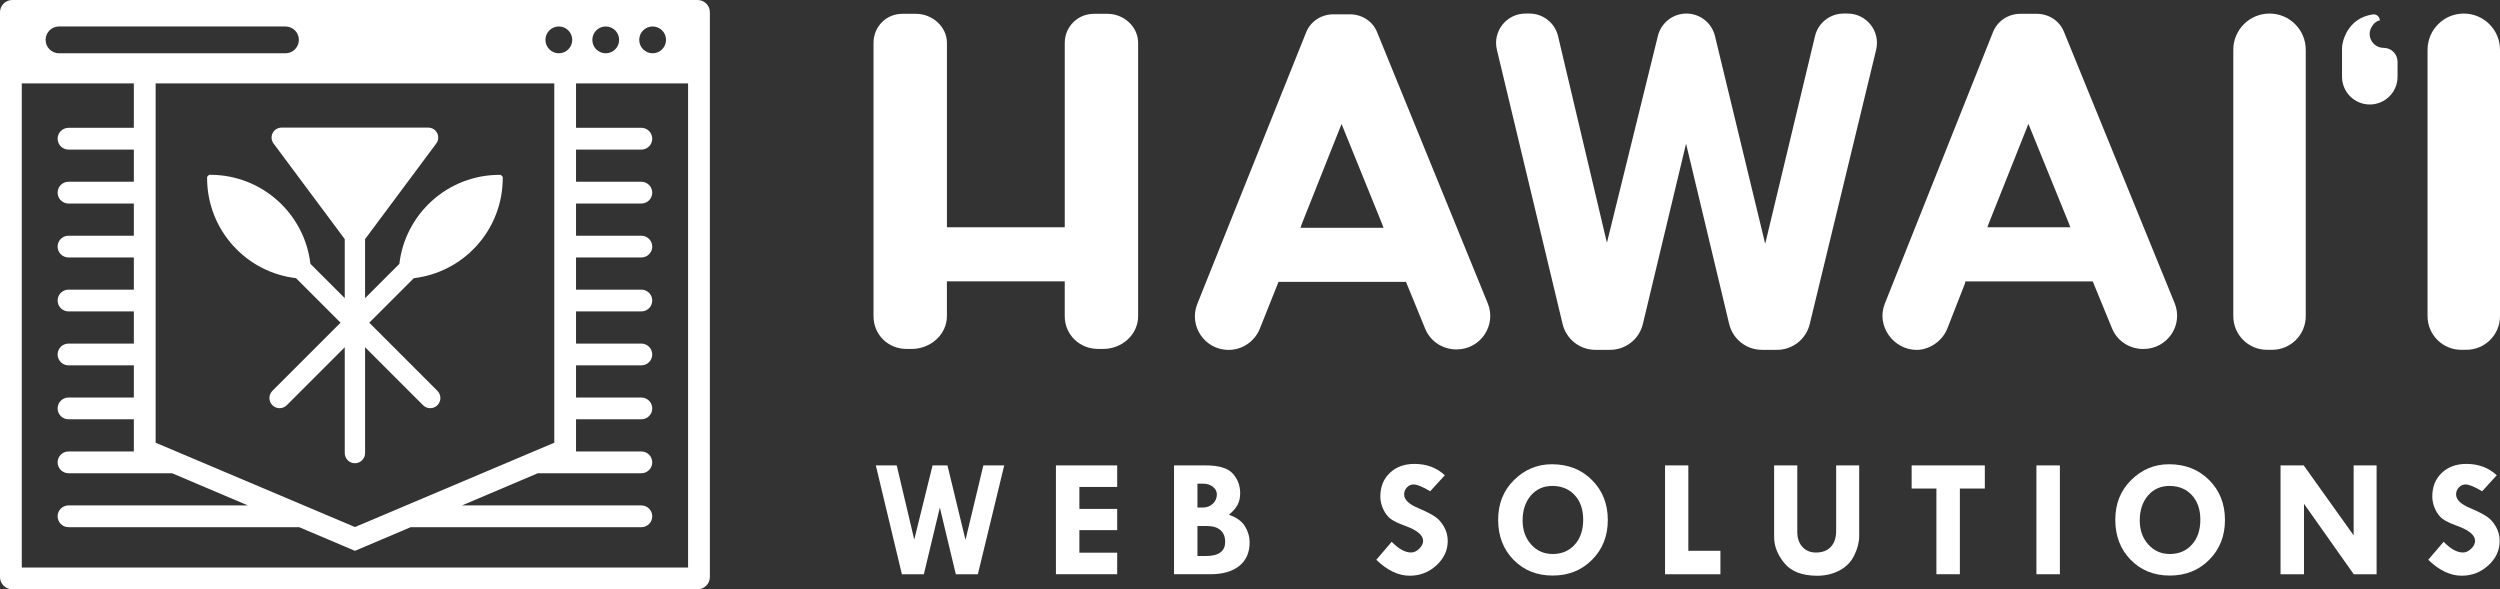
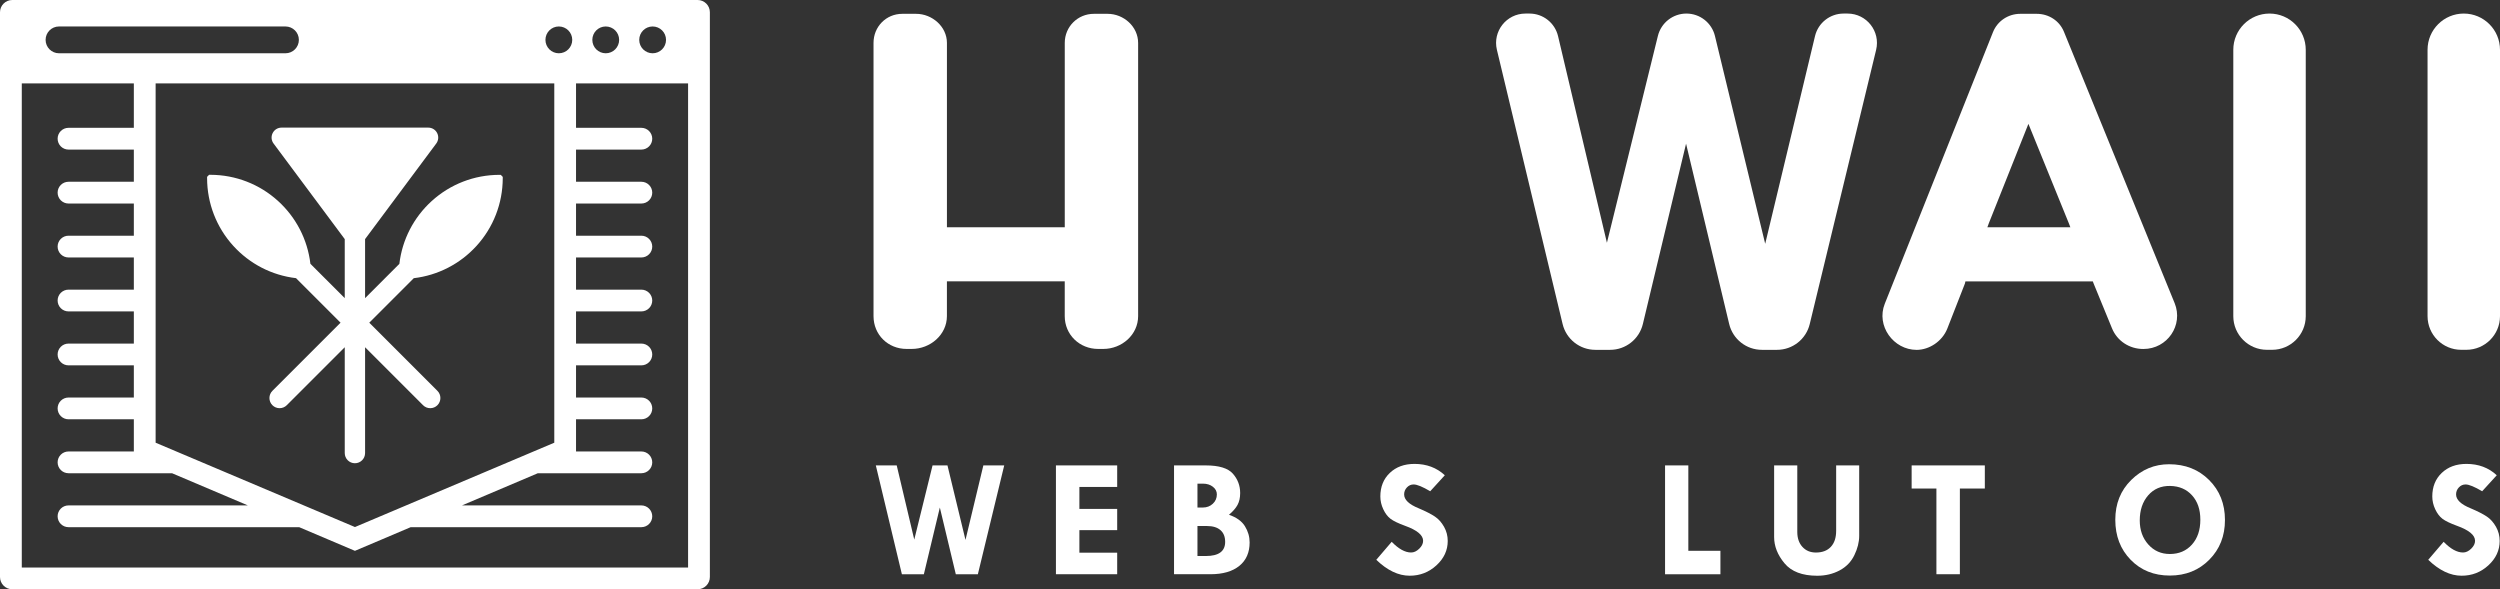
<svg xmlns="http://www.w3.org/2000/svg" id="b" viewBox="0 0 1121.12 264.26">
  <rect x="0" y="0" width="1121.12" height="264.26" fill="#333333" stroke="none" />
  <defs>
    <style>.i{fill:#fff;}</style>
  </defs>
  <g id="c">
    <g id="d">
      <g id="e">
        <path class="i" d="m392.77,208.71h9.36l7.87,33.27,8.2-33.27h6.69l8.08,33.42,8.01-33.42h9.36l-11.82,48.81h-9.89l-7.16-29.92-7.17,29.92h-9.85l-11.69-48.81Z" />
        <path class="i" d="m473.53,208.71h27.47v9.66h-16.95v9.85h16.95v9.52h-16.95v10.11h16.95v9.66h-27.47v-48.81Z" />
        <path class="i" d="m526.48,208.71h14.22c5.94,0,10,1.24,12.18,3.71,2.18,2.48,3.27,5.37,3.27,8.69,0,2.11-.4,3.88-1.19,5.33-.79,1.45-2.07,2.92-3.83,4.4,3.37,1.17,5.76,2.88,7.16,5.15,1.4,2.27,2.1,4.69,2.1,7.27,0,4.49-1.53,7.99-4.6,10.49-3.07,2.5-7.39,3.76-12.96,3.76h-16.34v-48.81Zm10.52,8.18v10.71h2.41c1.78,0,3.27-.57,4.48-1.7,1.21-1.13,1.81-2.53,1.81-4.2,0-1.34-.59-2.48-1.78-3.41-1.19-.93-2.67-1.4-4.44-1.4h-2.48Zm0,18.99v13.46h3.77c5.76,0,8.65-2.11,8.65-6.34,0-2.29-.7-4.04-2.11-5.27s-3.41-1.84-6.02-1.84h-4.29Z" />
        <path class="i" d="m647.92,213.13l-6.54,7.17c-3.44-2.03-5.92-3.05-7.43-3.05-1.17,0-2.17.44-3.01,1.32-.84.88-1.26,1.93-1.26,3.14,0,2.4,2.18,4.48,6.54,6.24,3.2,1.36,5.61,2.6,7.25,3.7,1.64,1.1,3,2.63,4.11,4.59,1.1,1.96,1.65,4.08,1.65,6.36,0,4.19-1.69,7.83-5.07,10.93-3.38,3.1-7.38,4.65-11.99,4.65-5.06,0-10.05-2.38-14.98-7.14l6.91-8.07c3.1,3.2,6,4.8,8.7,4.8,1.26,0,2.48-.56,3.64-1.69,1.16-1.12,1.75-2.3,1.75-3.54,0-2.55-2.69-4.79-8.07-6.73-3.07-1.12-5.25-2.17-6.54-3.15-1.29-.98-2.37-2.4-3.25-4.27-.88-1.87-1.32-3.79-1.32-5.74,0-4.34,1.41-7.86,4.24-10.56,2.83-2.7,6.52-4.05,11.08-4.05,5.4,0,9.94,1.7,13.6,5.09Z" />
-         <path class="i" d="m671.84,233.09c0-7.21,2.38-13.16,7.16-17.86,4.77-4.7,10.43-7.04,16.97-7.04,7.24,0,13.22,2.36,17.95,7.08,4.73,4.72,7.1,10.69,7.1,17.9s-2.34,13.11-7.03,17.84c-4.68,4.73-10.58,7.1-17.69,7.1s-12.97-2.35-17.56-7.06c-4.6-4.71-6.9-10.69-6.9-17.95Zm24.61-15.17c-4.09-.07-7.38,1.34-9.89,4.24-2.5,2.9-3.75,6.64-3.75,11.23,0,4.34,1.28,7.93,3.83,10.78,2.55,2.85,5.77,4.27,9.66,4.27,4.09,0,7.39-1.41,9.91-4.22,2.51-2.81,3.77-6.52,3.77-11.13s-1.23-8.18-3.7-10.93c-2.47-2.75-5.74-4.16-9.83-4.24Z" />
        <path class="i" d="m746.68,208.71h10.45v38.29h14.39v10.52h-24.83v-48.81Z" />
        <path class="i" d="m795.62,208.71h10.37v29.85c0,2.78.77,5.01,2.3,6.69,1.54,1.69,3.56,2.53,6.06,2.53,2.87,0,5.1-.85,6.69-2.55,1.59-1.7,2.38-4.09,2.38-7.19v-29.33h10.33v31.6c0,2.78-.72,5.66-2.16,8.64-1.44,2.99-3.65,5.27-6.64,6.86-2.99,1.59-6.33,2.38-10.02,2.38-6.69,0-11.59-1.86-14.68-5.59-3.1-3.73-4.65-7.65-4.65-11.76v-32.12Z" />
        <path class="i" d="m857.27,208.71h32.82v10.37h-11.19v38.43h-10.52v-38.43h-11.11v-10.37Z" />
-         <path class="i" d="m913.23,208.71h10.52v48.81h-10.52v-48.81Z" />
        <path class="i" d="m948.6,233.09c0-7.21,2.38-13.16,7.16-17.86,4.77-4.7,10.43-7.04,16.97-7.04,7.24,0,13.22,2.36,17.95,7.08,4.73,4.72,7.1,10.69,7.1,17.9s-2.34,13.11-7.03,17.84c-4.68,4.73-10.58,7.1-17.69,7.1s-12.97-2.35-17.56-7.06c-4.6-4.71-6.9-10.69-6.9-17.95Zm24.61-15.17c-4.09-.07-7.38,1.34-9.89,4.24-2.5,2.9-3.75,6.64-3.75,11.23,0,4.34,1.28,7.93,3.83,10.78,2.55,2.85,5.77,4.27,9.66,4.27,4.09,0,7.39-1.41,9.91-4.22,2.51-2.81,3.77-6.52,3.77-11.13s-1.23-8.18-3.7-10.93c-2.47-2.75-5.74-4.16-9.83-4.24Z" />
-         <path class="i" d="m1055.48,208.71h10.3v48.81h-10.25l-22.31-31.6v31.6h-10.52v-48.81h10.4l22.38,31.37v-31.37Z" />
        <path class="i" d="m1119.66,213.13l-6.54,7.17c-3.44-2.03-5.92-3.05-7.43-3.05-1.17,0-2.17.44-3.01,1.32-.84.88-1.26,1.93-1.26,3.14,0,2.4,2.18,4.48,6.54,6.24,3.2,1.36,5.61,2.6,7.25,3.7,1.64,1.1,3,2.63,4.11,4.59,1.1,1.96,1.65,4.08,1.65,6.36,0,4.19-1.69,7.83-5.07,10.93-3.38,3.1-7.38,4.65-11.99,4.65-5.06,0-10.05-2.38-14.98-7.14l6.91-8.07c3.1,3.2,6,4.8,8.7,4.8,1.26,0,2.48-.56,3.64-1.69,1.16-1.12,1.75-2.3,1.75-3.54,0-2.55-2.69-4.79-8.07-6.73-3.07-1.12-5.25-2.17-6.54-3.15-1.29-.98-2.37-2.4-3.25-4.27-.88-1.87-1.32-3.79-1.32-5.74,0-4.34,1.41-7.86,4.24-10.56,2.83-2.7,6.52-4.05,11.08-4.05,5.4,0,9.94,1.7,13.6,5.09Z" />
      </g>
      <g id="f">
        <path class="i" d="m684.08,6.08h1.82c6.11,0,11.41,4.2,12.81,10.14l21.91,92.65,22.86-92.77c1.45-5.88,6.73-10.02,12.79-10.02h0c6.08,0,11.37,4.16,12.8,10.07l22.53,93.18,22.34-93.15c1.42-5.92,6.72-10.1,12.8-10.1h1.81c8.53,0,14.8,7.98,12.8,16.27l-29.78,122.99c-1.64,6.77-7.7,11.54-14.67,11.54h-6.77c-6.98,0-13.06-4.79-14.68-11.58l-19.34-80.87-19.37,80.87c-1.63,6.79-7.7,11.58-14.68,11.58h-6.63c-6.98,0-13.05-4.79-14.68-11.58l-29.47-122.98c-1.98-8.28,4.29-16.24,12.81-16.24Z" />
        <path class="i" d="m1017.76,6.08h0c8.98,0,16.25,7.28,16.25,16.25v119.45c0,8.34-6.76,15.09-15.09,15.09h-2.31c-8.34,0-15.09-6.76-15.09-15.09V22.33c0-8.98,7.28-16.25,16.25-16.25Z" />
        <path class="i" d="m1104.87,6.08h0c8.98,0,16.25,7.28,16.25,16.25v119.45c0,8.34-6.76,15.09-15.09,15.09h-2.31c-8.34,0-15.09-6.76-15.09-15.09V22.33c0-8.98,7.28-16.25,16.25-16.25Z" />
-         <path class="i" d="m1063.39,12.38c1.63-3.09,3.82-3.22,3.82-3.22h0c0-1.66-1.48-2.93-3.13-2.69-11.68,1.68-13.8,12.68-13.8,14.98h0v12.96c0,6.88,5.57,12.45,12.45,12.45h0c6.88,0,12.45-5.57,12.45-12.45v-6.71c0-3.44-2.79-6.24-6.24-6.24h0c-4.66,0-7.73-4.95-5.56-9.07Z" />
        <path class="i" d="m496.72,6.2h-6.17c-7.27,0-13.06,5.77-13.06,13.04v82.68h-52.84V19.24c0-7.27-6.57-13.04-13.84-13.04h-6.17c-7.27,0-12.91,5.77-12.91,13.04v122.53c0,8.34,6.5,14.71,14.83,14.71h2.31c8.34,0,15.77-6.38,15.77-14.71v-15.6h52.84v15.6c0,8.34,6.65,14.71,14.98,14.71h2.31c8.34,0,15.62-6.38,15.62-14.71V19.24c0-7.27-6.42-13.04-13.69-13.04Z" />
-         <path class="i" d="m667.17,136l-49.62-121.59c-2.02-4.96-6.84-7.99-12.19-7.99h-7.41c-5.38,0-10.22,3.1-12.22,8.1l-48.79,121.73c-3.97,9.92,3.33,20.66,14.01,20.66h0c6.18,0,11.73-3.79,14.02-9.52l8.03-20.11.37-.89h57.13l.37.88,8.24,20.13c2.32,5.68,7.84,9.3,13.98,9.3h.11c10.72,0,18.02-10.78,13.98-20.71Zm-83.96-33.86l.68-1.97,17.73-44.57,18.11,44.64.7,1.91h-37.22Z" />
        <path class="i" d="m975.19,135.89l-49.62-121.65c-2.02-4.96-6.84-8.04-12.19-8.04h-7.41c-5.38,0-10.22,3.21-12.22,8.21l-48.52,121.79c-3.97,9.92,3.89,20.7,14.28,20.7h0c5.63-.01,11.46-3.78,13.75-9.52l7.9-20.21.23-.99h57.13l.37.99,8.24,20.08c2.32,5.68,7.84,9.25,13.98,9.25h.11c10.72,0,18.02-10.67,13.98-20.6Zm-83.96-33.97l.68-1.86,17.73-44.52,18.11,44.56.7,1.83h-37.22Z" />
      </g>
      <path id="g" class="i" d="m312.84,0H5.5C2.46,0,0,2.46,0,5.5v253.25c0,3.04,2.46,5.5,5.5,5.5h307.34c3.04,0,5.5-2.46,5.5-5.5V5.5c0-3.04-2.46-5.5-5.5-5.5Zm-20.17,11.87c3.32,0,6.01,2.69,6.01,6.01s-2.69,6.01-6.01,6.01-6.01-2.69-6.01-6.01,2.69-6.01,6.01-6.01Zm-21.03,0c3.32,0,6.01,2.69,6.01,6.01s-2.69,6.01-6.01,6.01-6.01-2.69-6.01-6.01,2.69-6.01,6.01-6.01Zm-201.85,25.54h178.78v161.12l-89.39,37.82-89.39-37.82V37.41ZM250.61,11.87c3.32,0,6.01,2.69,6.01,6.01s-2.69,6.01-6.01,6.01-6.01-2.69-6.01-6.01,2.69-6.01,6.01-6.01Zm-224.15,0h101.56c3.32,0,6.01,2.69,6.01,6.01s-2.69,6.01-6.01,6.01H26.46c-3.32,0-6.01-2.69-6.01-6.01s2.69-6.01,6.01-6.01Zm282.12,242.63H9.77V37.41h50.25v19.91h-29.3c-2.7,0-4.88,2.19-4.88,4.88s2.19,4.88,4.88,4.88h29.3v14.43h-29.3c-2.7,0-4.88,2.19-4.88,4.88s2.19,4.88,4.88,4.88h29.3v14.43h-29.3c-2.7,0-4.88,2.19-4.88,4.88s2.19,4.88,4.88,4.88h29.3v14.43h-29.3c-2.7,0-4.88,2.19-4.88,4.88s2.19,4.88,4.88,4.88h29.3v14.43h-29.3c-2.7,0-4.88,2.19-4.88,4.88s2.19,4.88,4.88,4.88h29.3v14.43h-29.3c-2.7,0-4.88,2.19-4.88,4.88s2.19,4.88,4.88,4.88h29.3v14.43h-29.3c-2.7,0-4.88,2.19-4.88,4.88s2.19,4.88,4.88,4.88h46.43l34.01,14.43H30.72c-2.7,0-4.88,2.19-4.88,4.88s2.19,4.88,4.88,4.88h103.45c2.36,1.01,23.12,9.8,25,10.61,1.93-.74,22.47-9.59,25-10.61,0,0,103.45,0,103.45,0,2.7,0,4.88-2.19,4.88-4.88s-2.19-4.88-4.88-4.88h-80.44l34.01-14.43h46.43c2.7,0,4.88-2.19,4.88-4.88s-2.19-4.88-4.88-4.88h-29.3v-14.43h29.3c2.7,0,4.88-2.19,4.88-4.88s-2.19-4.88-4.88-4.88h-29.3v-14.43h29.3c2.7,0,4.88-2.19,4.88-4.88s-2.19-4.88-4.88-4.88h-29.3v-14.43h29.3c2.7,0,4.88-2.19,4.88-4.88s-2.19-4.88-4.88-4.88h-29.3v-14.43h29.3c2.7,0,4.88-2.19,4.88-4.88s-2.19-4.88-4.88-4.88h-29.3v-14.43h29.3c2.7,0,4.88-2.19,4.88-4.88s-2.19-4.88-4.88-4.88h-29.3v-14.43h29.3c2.7,0,4.88-2.19,4.88-4.88s-2.19-4.88-4.88-4.88h-29.3v-19.91h50.25v217.09Z" />
      <path id="h" class="i" d="m132.77,124.76l19.95,19.95-30.56,30.56c-1.78,1.78-1.78,4.67,0,6.45.86.86,2.01,1.33,3.22,1.33s2.36-.47,3.22-1.33l26-26v47.46c0,2.51,2.04,4.56,4.56,4.56s4.56-2.04,4.56-4.56v-47.46l26,26c.86.86,2.01,1.33,3.22,1.33s2.36-.47,3.22-1.33c1.78-1.78,1.78-4.67,0-6.45l-30.56-30.56,19.96-19.96c10.81-1.27,20.8-6.41,28.16-14.51,7.55-8.3,11.71-19.06,11.74-30.29v-.63s-.44-.45-.44-.45h0s-.45-.46-.45-.46h-.65c-11.24.02-22,4.19-30.31,11.74-8.11,7.37-13.25,17.35-14.51,28.17l-15.38,15.38v-26.47l31.92-42.87c1.01-1.36,1.17-3.15.41-4.67-.76-1.52-2.29-2.46-3.99-2.46h-65.8c-1.7,0-3.23.94-3.99,2.46-.76,1.52-.61,3.31.41,4.67l31.92,42.87v26.47l-15.4-15.4c-1.27-10.82-6.4-20.8-14.51-28.17-8.3-7.55-19.06-11.72-30.29-11.74h-.64s-.45.46-.45.46l-.44.45v.63c.02,11.23,4.19,22,11.73,30.3,7.36,8.11,17.35,13.25,28.17,14.51Z" />
    </g>
  </g>
</svg>